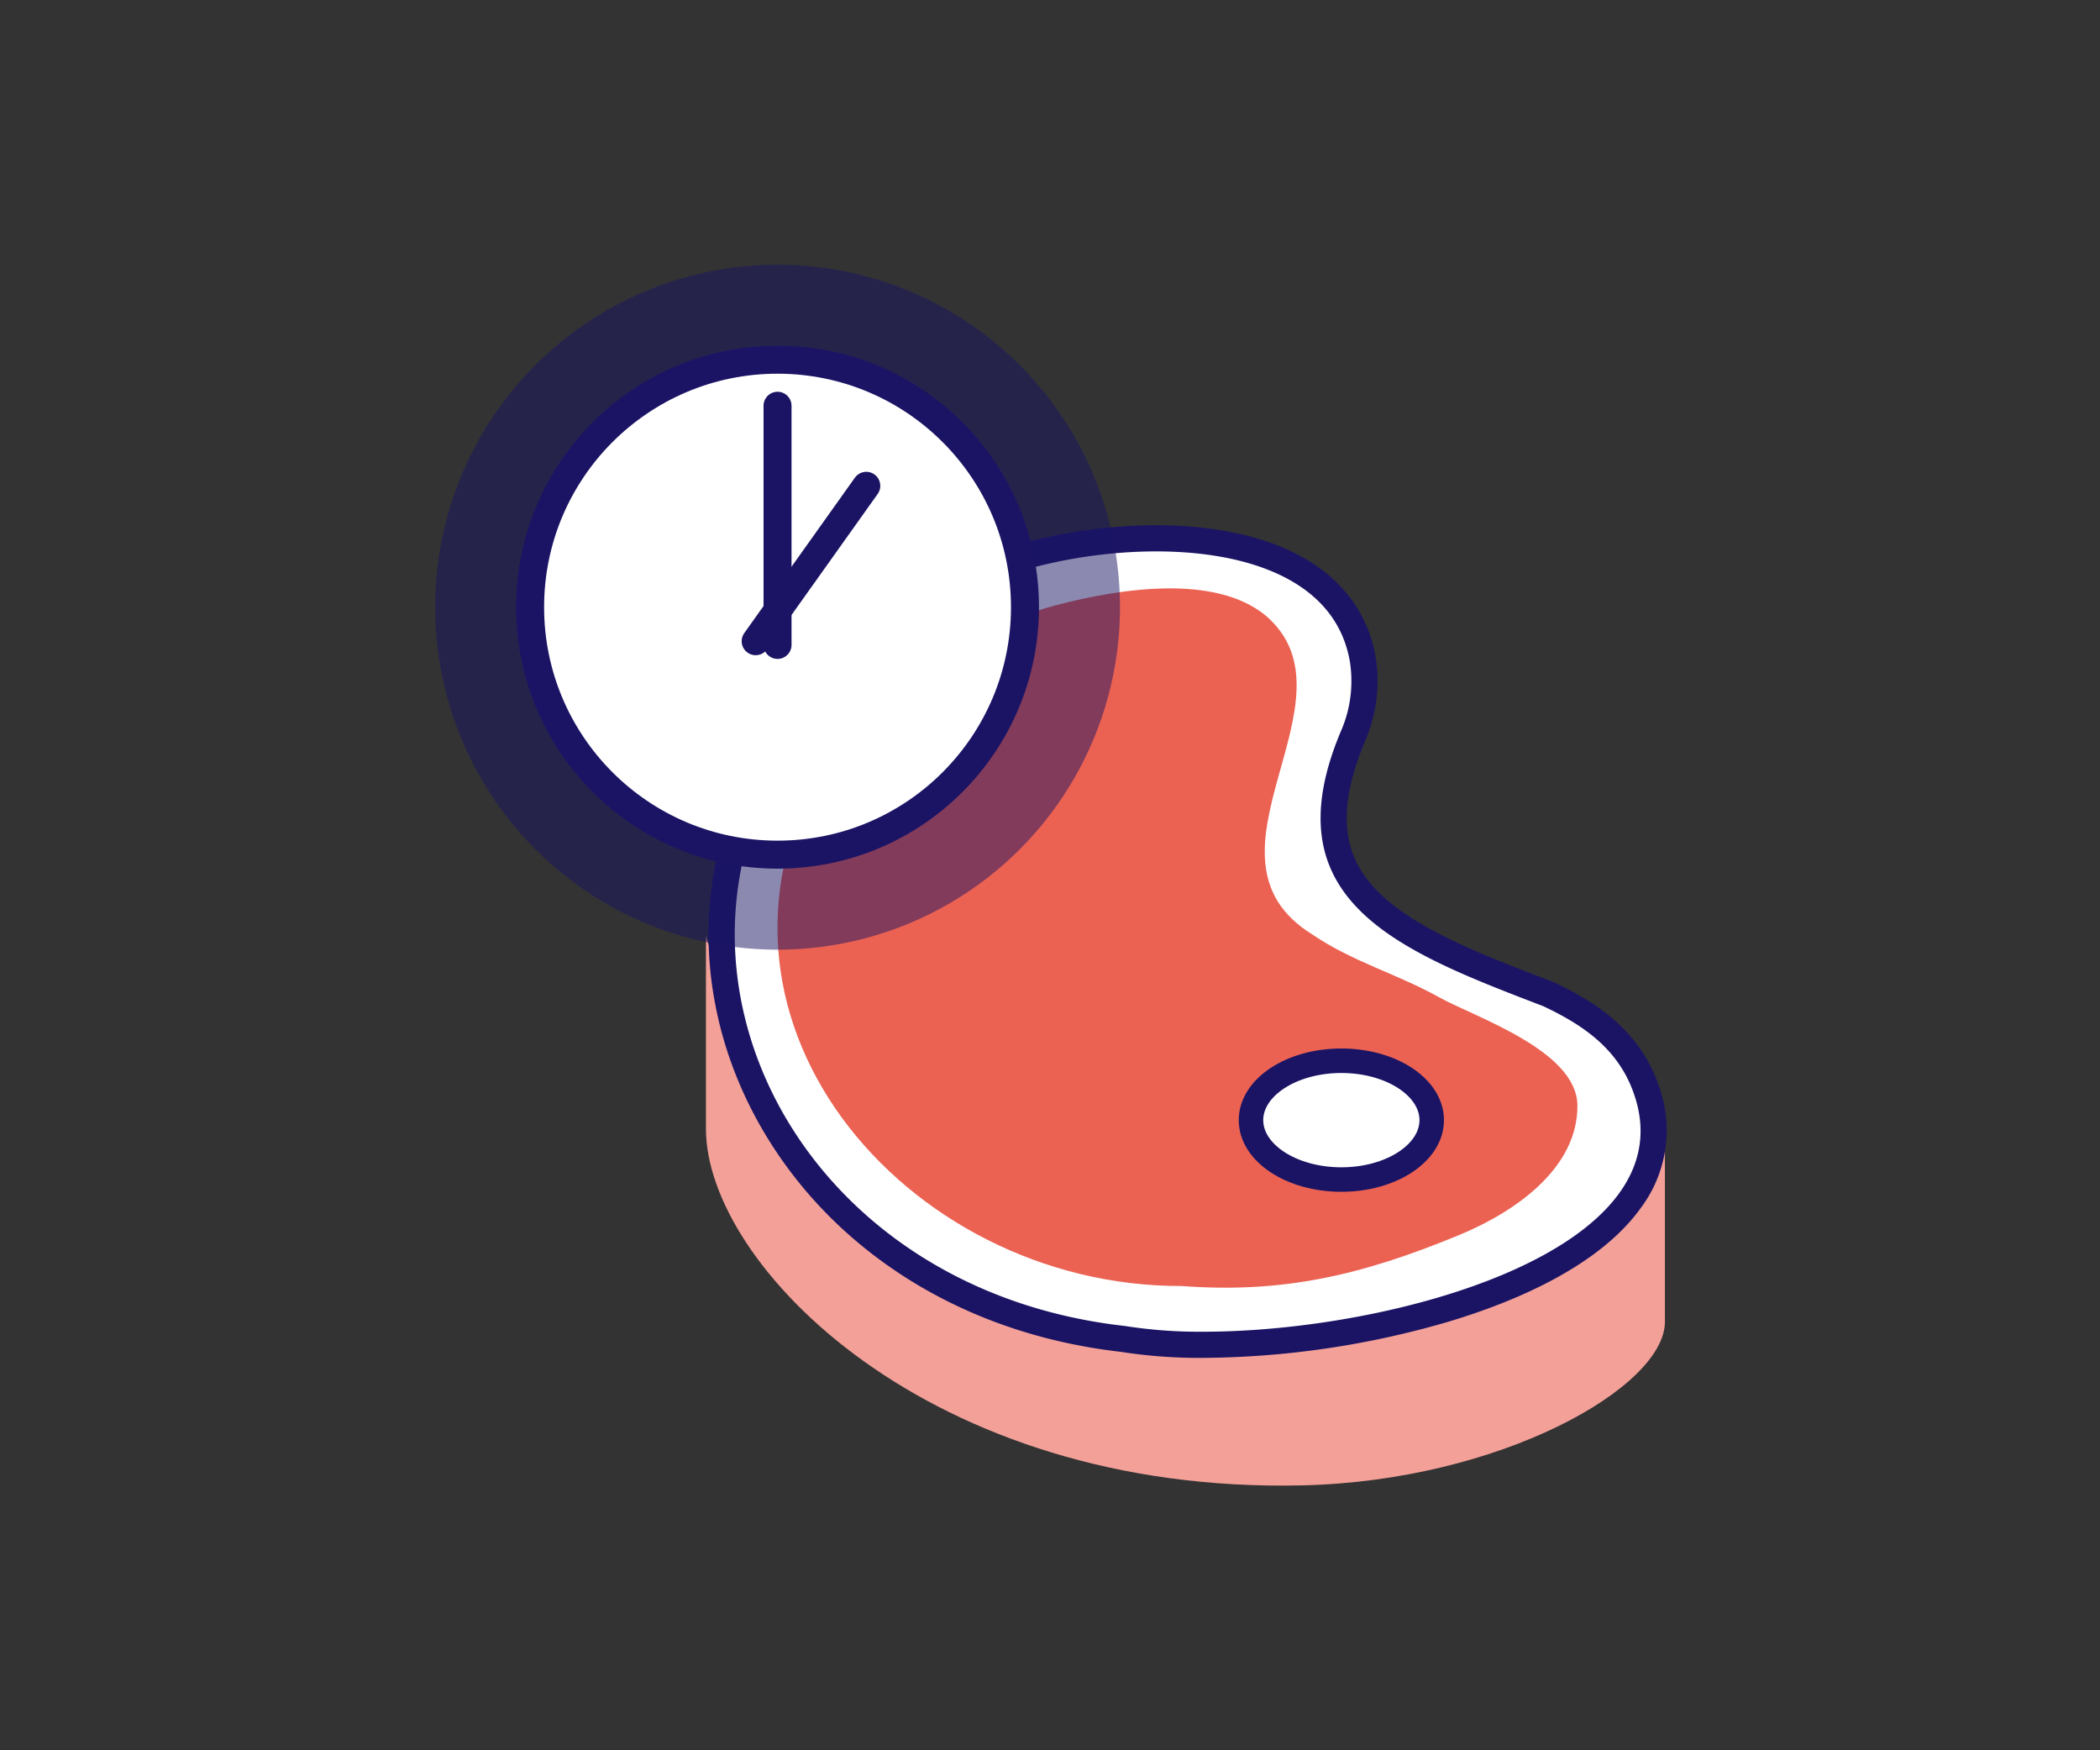
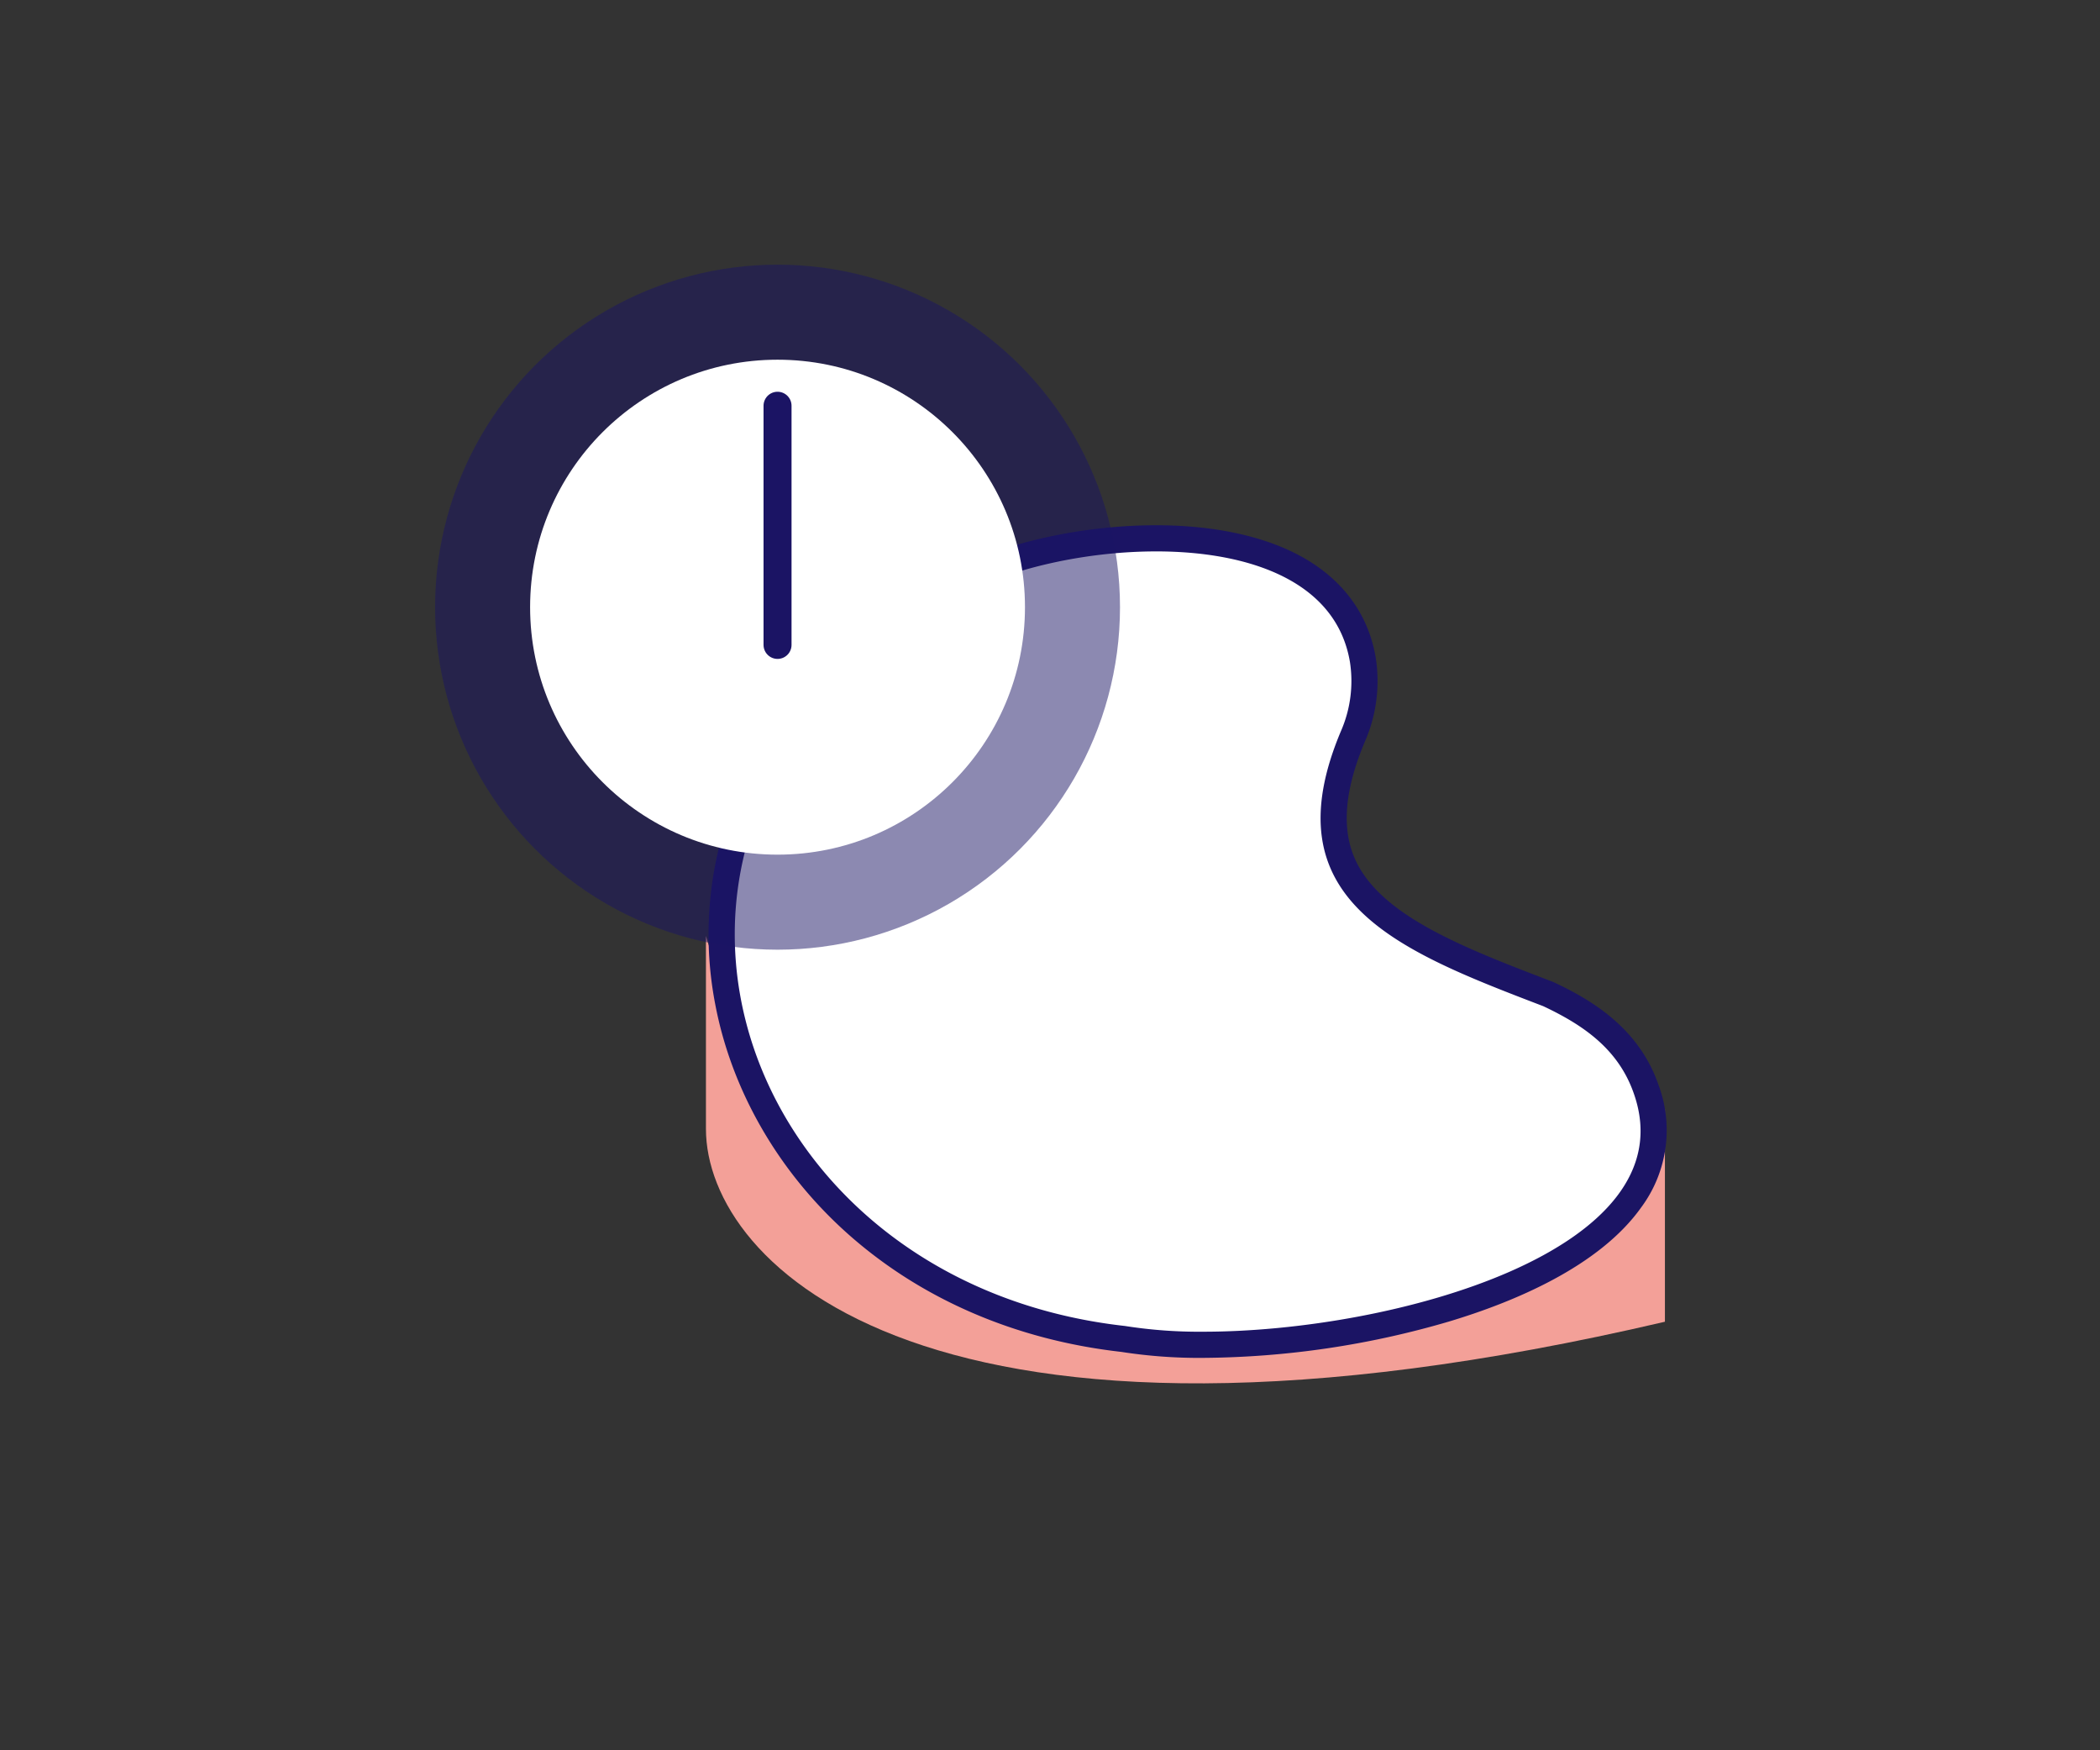
<svg xmlns="http://www.w3.org/2000/svg" viewBox="0 0 600 500">
  <rect x="0" y="0" width="600" height="500" fill="#333333" stroke="none" />
  <defs>
    <style>.cls-1{isolation:isolate;}.cls-2{fill:#f3a098;}.cls-3,.cls-6{fill:#fff;}.cls-4,.cls-7{fill:#1b1464;}.cls-5{fill:#eb6253;}.cls-6,.cls-8{stroke:#1b1464;stroke-linecap:round;stroke-linejoin:round;}.cls-6{stroke-width:6.998px;}.cls-7{mix-blend-mode:multiply;opacity:0.5;}.cls-8{fill:none;stroke-width:8px;}</style>
  </defs>
  <g class="cls-1">
    <g id="Esiplaan">
-       <path class="cls-2" d="M475.692,316.869l0,60.71c0,18.736-47.079,45.464-103.719,46.75C265.286,426.751,201.698,361.341,201.698,322.496V267.38C223.385,344.105,388.386,405.17,475.692,316.869Z" />
+       <path class="cls-2" d="M475.692,316.869l0,60.71C265.286,426.751,201.698,361.341,201.698,322.496V267.38C223.385,344.105,388.386,405.17,475.692,316.869Z" />
      <path class="cls-3" d="M343.796,384.164a140.08,140.08,0,0,1-22.922-1.676c-29.484-3.312-55.855-14.695-76.273-32.923-19.059-17.015-32.05-39.525-36.579-63.383a101.332,101.332,0,0,1,9.315-65.444c11.225-22.044,30.82-40.921,56.668-54.589,14.103-7.511,36.21-12.367,56.312-12.367,33.863,0,55.396,12.674,59.073,34.773a39.386,39.386,0,0,1-2.818,21.741c-6.177,14.652-7.168,26.49-3.031,36.188,7.643,17.917,32.437,27.403,58.687,37.447.087.033.172.069.256.109,10.95,5.153,22.831,12.428,27.915,27.305,3.876,11.161,2.35,21.741-4.543,31.43-19.123,26.883-77.153,41.39-122.048,41.39Z" />
      <path class="cls-4" d="M330.316,157.517c26.485,0,51.521,8.418,55.389,31.651a35.705,35.705,0,0,1-2.575,19.676c-20.439,48.484,16.319,62.718,57.763,78.575l-0-.001c11.516,5.421,21.59,12.315,25.971,25.134,15.469,44.544-68.638,67.876-123.066,67.876a136.763,136.763,0,0,1-22.403-1.641C205.615,365.86,163.429,228.848,275.75,169.451c13.139-6.997,34.276-11.933,54.565-11.933m0-7.471c-20.986,0-43.24,4.909-58.077,12.81-26.512,14.02-46.655,33.453-58.231,56.187a105.035,105.035,0,0,0-9.656,67.836c4.682,24.662,18.093,47.914,37.761,65.473,20.974,18.725,48.028,30.424,78.243,33.838a143.997,143.997,0,0,0,23.44,1.71A254.721,254.721,0,0,0,414.031,377.511c18.389-5.523,42.836-15.657,54.868-32.573a36.992,36.992,0,0,0,5.02-34.837c-5.554-16.255-18.869-24.276-29.847-29.443q-.305-.144-.617-.258c-25.449-9.737-49.468-18.946-56.48-35.383-3.719-8.718-2.725-19.601,3.038-33.271a43.116,43.116,0,0,0,3.061-23.805c-2.187-13.136-10.227-23.509-23.251-29.998-10.37-5.166-24.031-7.897-39.508-7.897Z" />
-       <path class="cls-5" d="M450.692,315.898c.05,17.472-17,30-34,37-27.829,11.459-50.244,16.636-79.129,14.471v.001c-79.091.237-145.938-77.815-100.871-151.471,8.398-16.208,40.314-36.504,65-43,19-5,45.689-8.841,60,3,27.905,24.083-22.984,68.695,13.288,91.064,11.339,7.745,24.383,11.313,36.224,17.947l0.0.001-0-.001C421.928,290.79,450.648,300.178,450.692,315.898Z" />
-       <ellipse class="cls-6" cx="383.244" cy="319.99" rx="25.818" ry="16.97" />
      <circle class="cls-7" cx="222.154" cy="173.452" r="97.846" />
      <circle class="cls-3" cx="222.154" cy="173.452" r="70.696" />
-       <circle class="cls-8" cx="222.154" cy="173.452" r="70.696" />
      <line class="cls-8" x1="222.154" y1="115.909" x2="222.154" y2="184.23" />
-       <line class="cls-8" x1="247.509" y1="138.782" x2="215.906" y2="183.173" />
    </g>
  </g>
</svg>